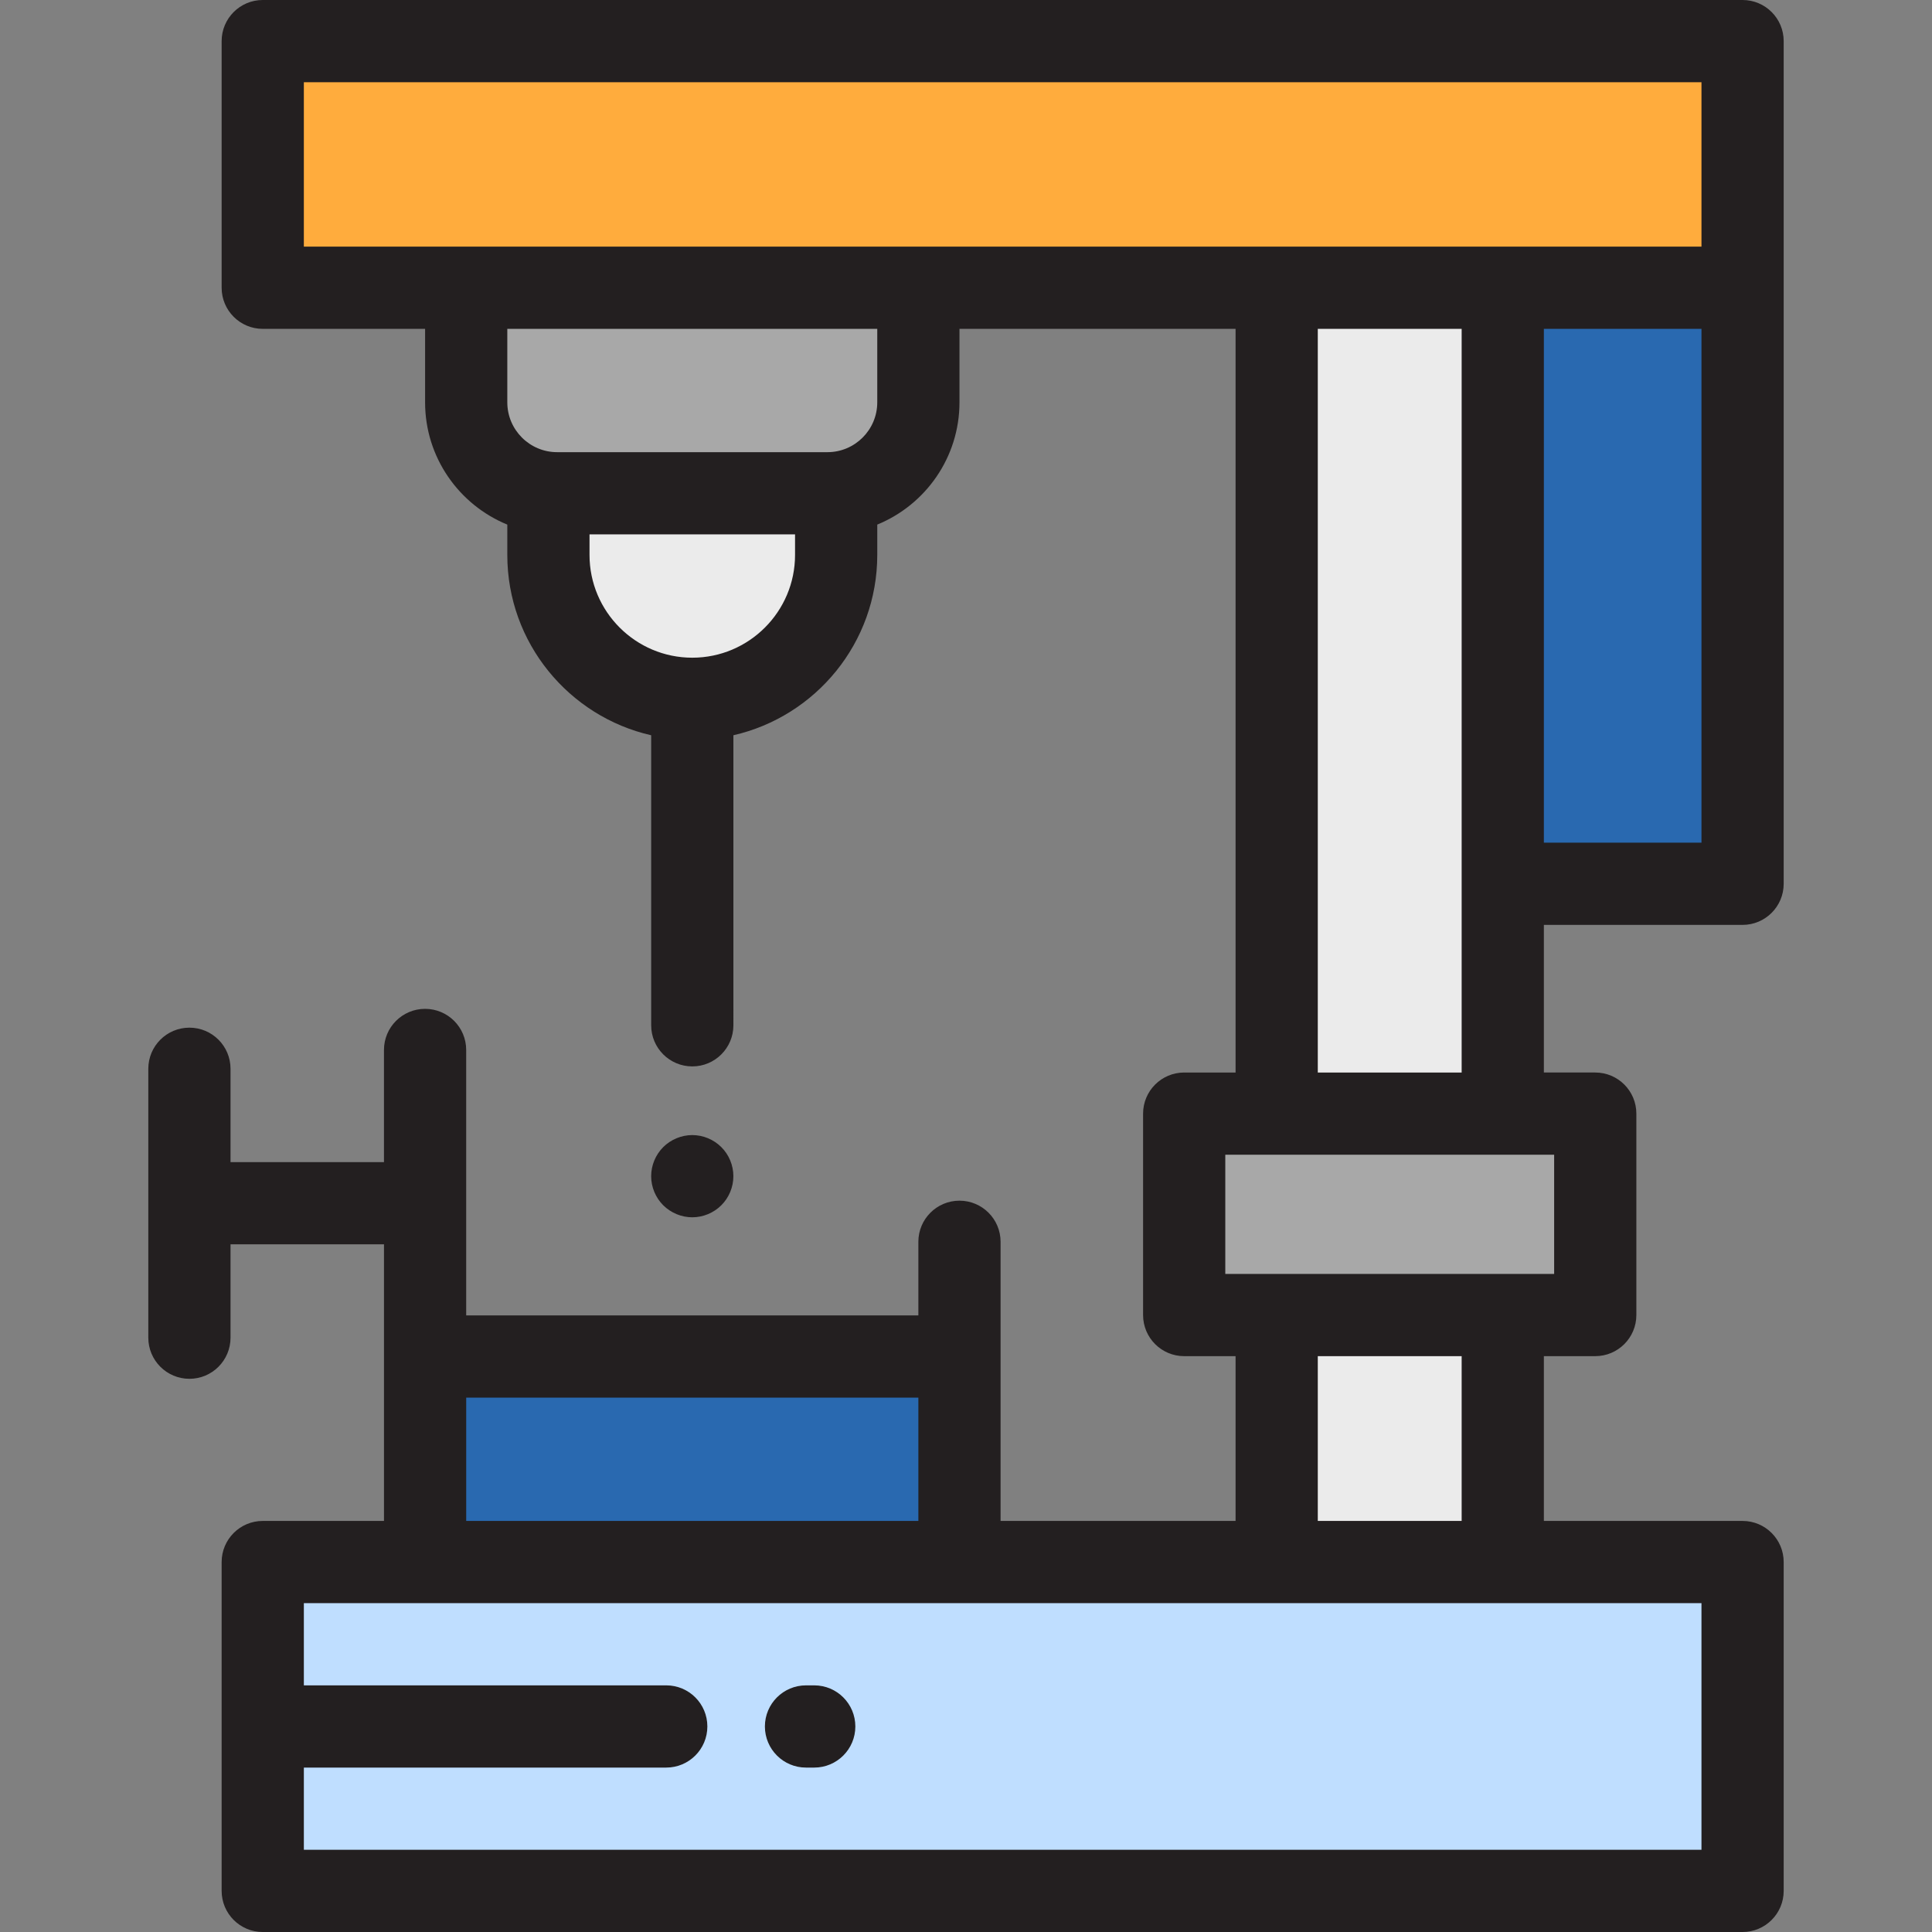
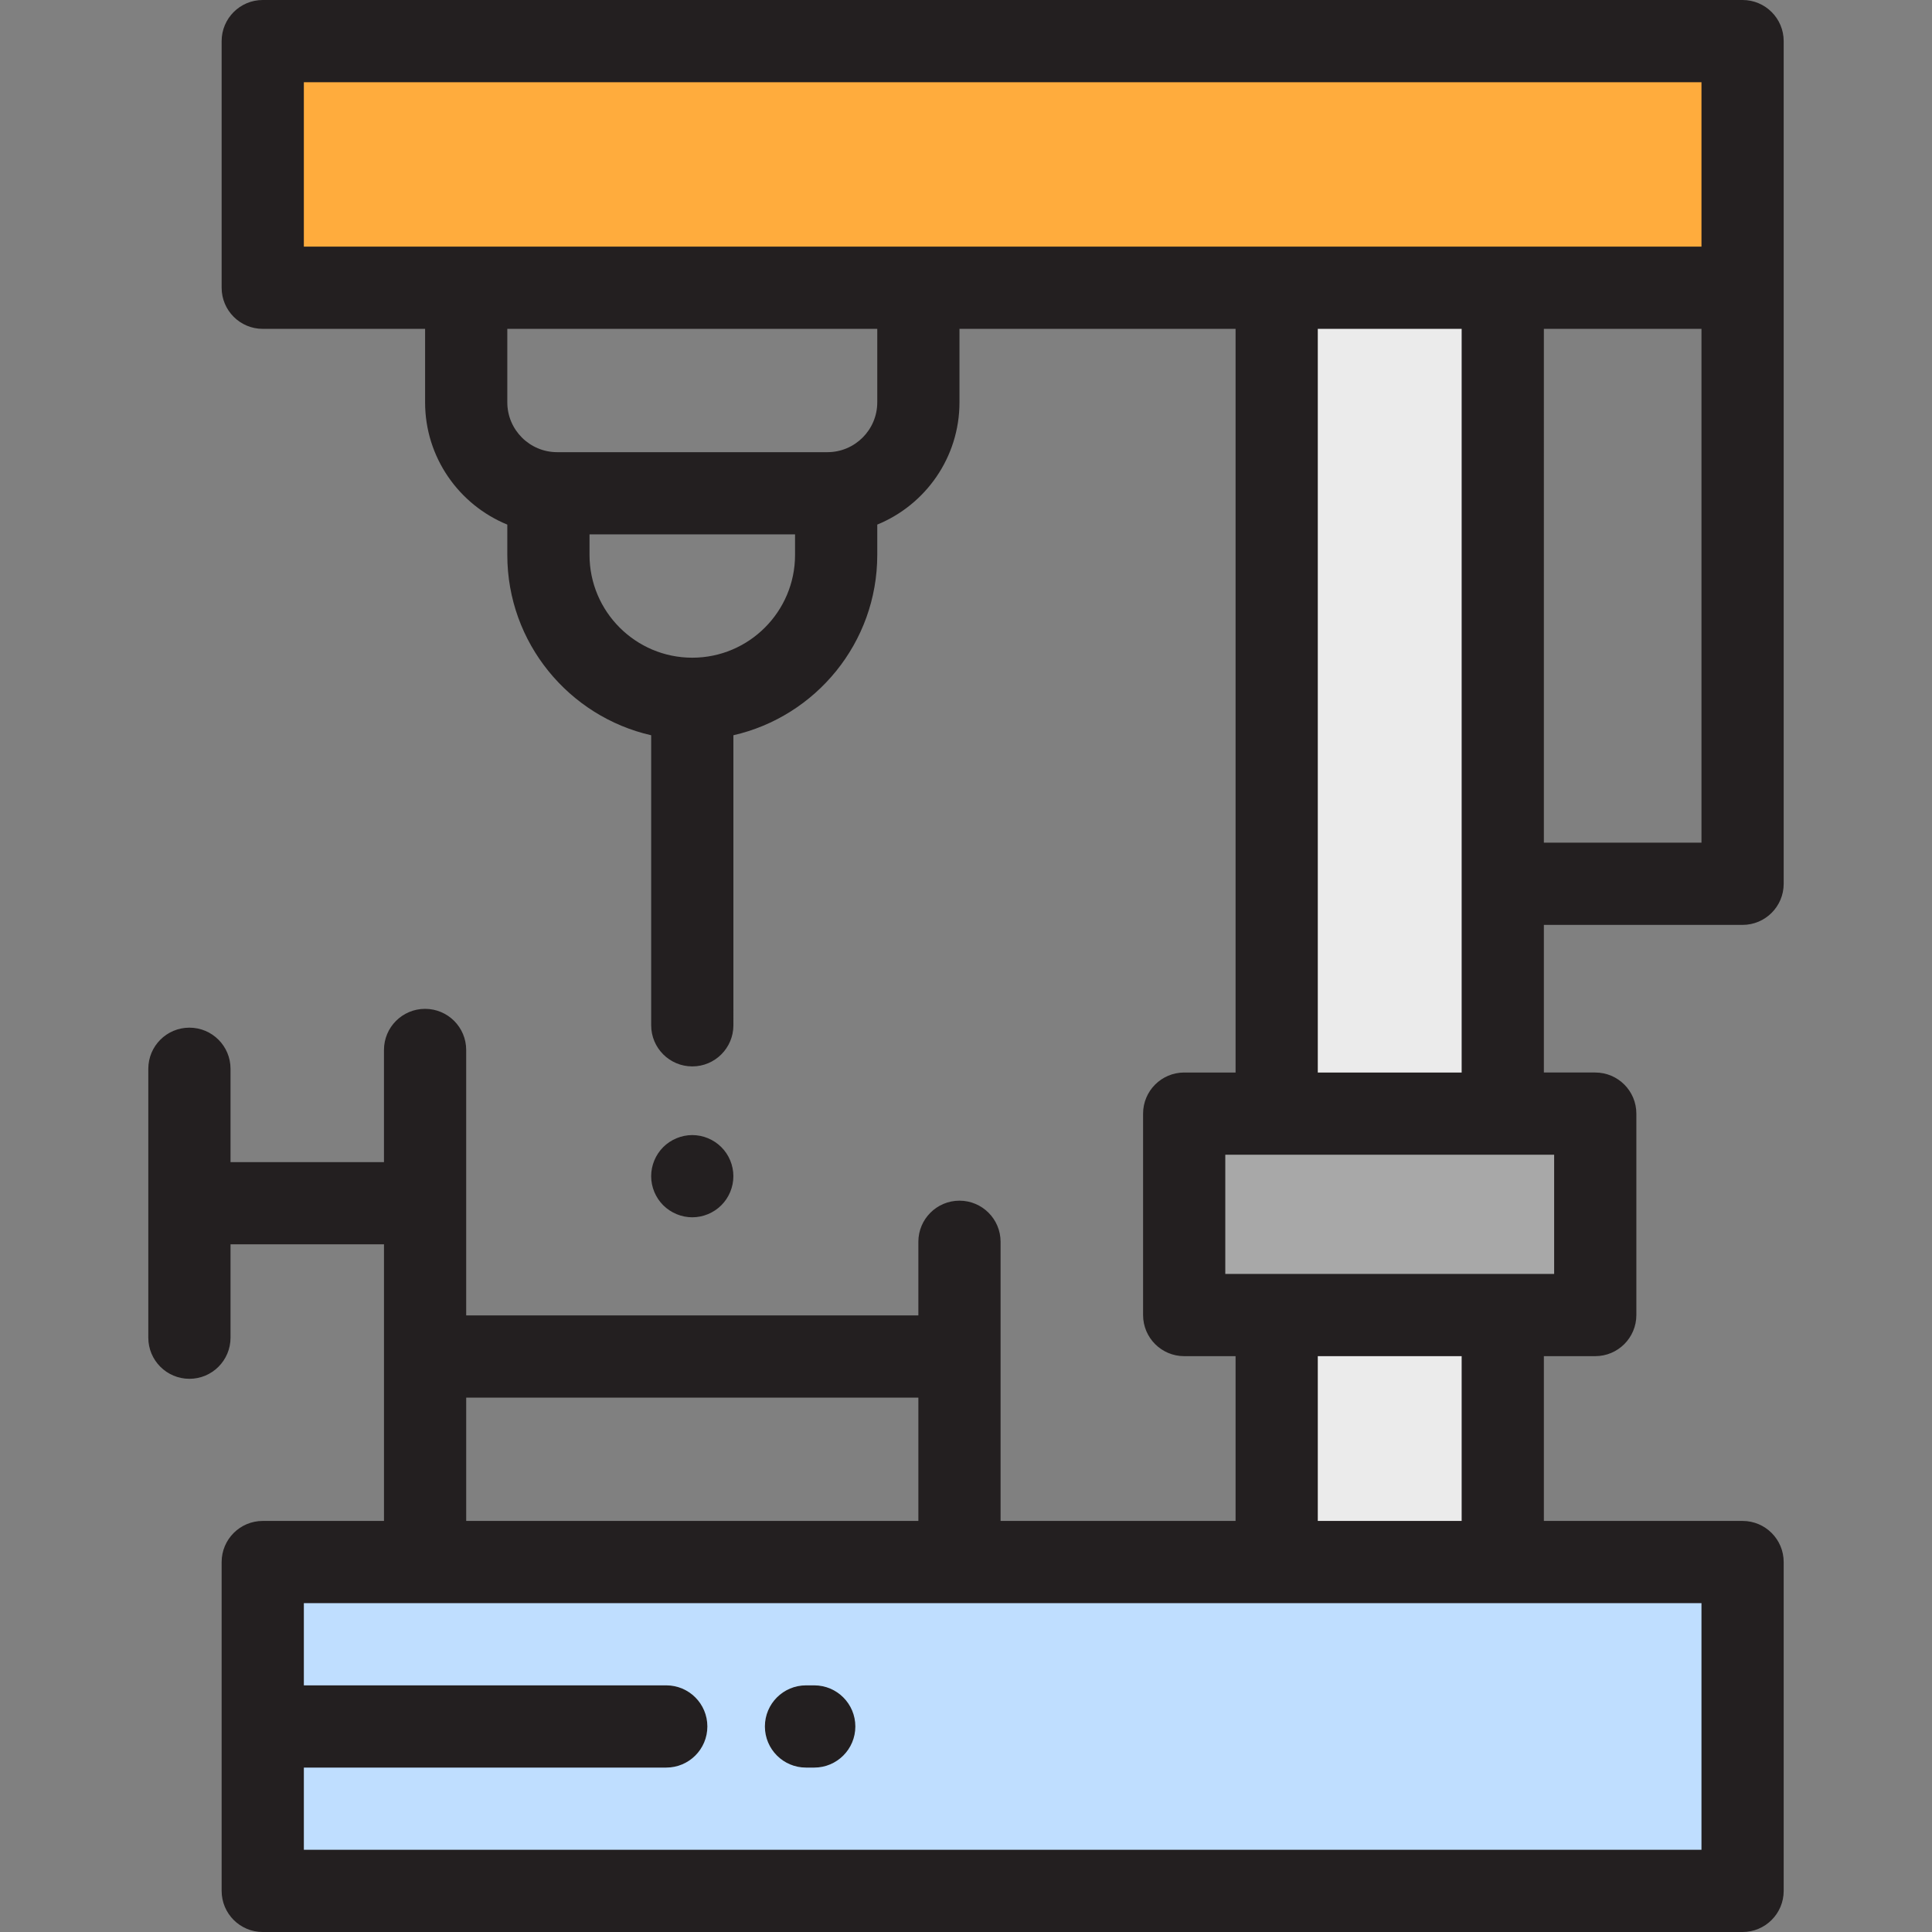
<svg xmlns="http://www.w3.org/2000/svg" version="1.1" id="Layer_1" viewBox="0 0 512 512" xml:space="preserve">
  <rect x="0" y="0" width="512" height="512" fill="#808080" stroke="none" />
  <rect x="69.631" y="10.894" style="fill:#FFAC3D;" width="392.17" height="65.362" />
  <rect x="69.631" y="413.957" style="fill:#BFDEFF;" width="392.17" height="87.149" />
  <rect x="338.333" y="76.255" style="fill:#EBEBEB;" width="59.915" height="337.702" />
-   <path style="fill:#A8A8A8;" d="M219.278,130.723h-71.632c-13.31,0-24.099-10.789-24.099-24.099V76.255h119.83v30.369  C243.377,119.933,232.588,130.723,219.278,130.723z" />
-   <path style="fill:#EBEBEB;" d="M183.462,185.191L183.462,185.191c-21.057,0-38.128-17.07-38.128-38.128v-16.34h76.255v16.34  C221.59,168.121,204.519,185.191,183.462,185.191z" />
  <g>
-     <rect x="112.65" y="359.489" style="fill:#2969B0;" width="141.617" height="54.468" />
-     <rect x="398.248" y="76.255" style="fill:#2969B0;" width="63.553" height="157.957" />
-   </g>
+     </g>
  <rect x="313.823" y="295.119" style="fill:#A8A8A8;" width="108.936" height="53.379" />
  <g>
    <path style="fill:#231F20;" d="M461.802,0H69.631c-6.017,0-10.894,4.878-10.894,10.894v65.362c0,6.015,4.877,10.894,10.894,10.894   h43.022v19.476c0,14.624,9.021,27.174,21.787,32.398v8.042c0,23.286,16.325,42.817,38.128,47.786v76.862   c0,6.015,4.877,10.894,10.894,10.894s10.894-4.878,10.894-10.894V194.85c21.802-4.969,38.128-24.5,38.128-47.786v-8.042   c12.766-5.223,21.787-17.773,21.787-32.398V87.149h73.169v197.08h-13.617c-6.015,0-10.894,4.878-10.894,10.894v53.379   c0,6.015,4.878,10.894,10.894,10.894h13.617v43.669h-62.276v-73.979c0-6.015-4.877-10.894-10.894-10.894   s-10.894,4.878-10.894,10.894v19.51h-119.83v-70.348c0-6.015-4.877-10.894-10.894-10.894c-6.017,0-10.894,4.878-10.894,10.894   v29.727H61.091v-24.74c0-6.015-4.877-10.894-10.894-10.894s-10.894,4.878-10.894,10.894v71.269c0,6.015,4.877,10.894,10.894,10.894   s10.894-4.878,10.894-10.894v-24.742h40.669v73.302H69.631c-6.017,0-10.894,4.878-10.894,10.894v87.149   c0,6.015,4.877,10.894,10.894,10.894h392.17c6.015,0,10.894-4.878,10.894-10.894v-87.149c0-6.015-4.878-10.894-10.894-10.894   h-52.66v-43.669h13.617c6.015,0,10.894-4.878,10.894-10.894v-53.379c0-6.015-4.878-10.894-10.894-10.894h-13.617v-39.122h52.661   c6.015,0,10.894-4.878,10.894-10.894V10.894C472.695,4.878,467.818,0,461.802,0z M80.525,21.787h370.383v43.574H80.525   L80.525,21.787L80.525,21.787z M210.696,147.064c0,15.017-12.217,27.234-27.234,27.234c-15.017,0-27.234-12.217-27.234-27.234   v-5.447h54.468V147.064z M232.483,106.625c0,7.282-5.924,13.205-13.205,13.205h-71.632c-7.281,0-13.205-5.924-13.205-13.205V87.149   h98.043V106.625z M123.547,370.383h119.83v32.681h-119.83C123.547,403.064,123.547,370.383,123.547,370.383z M450.908,490.213   H80.525v-21.787h96.038c6.017,0,10.894-4.878,10.894-10.894c0-6.015-4.877-10.894-10.894-10.894H80.525v-21.787h370.383   L450.908,490.213L450.908,490.213z M387.355,403.064h-38.128v-43.669h38.128V403.064z M411.865,337.607h-87.149v-31.591h87.149   V337.607z M349.227,284.229V87.149h38.128v197.08H349.227z M450.908,223.319h-41.766V87.149h41.767v136.17H450.908z" />
    <path style="fill:#231F20;" d="M191.16,319.404c2.037-2.026,3.192-4.837,3.192-7.702c0-2.865-1.155-5.676-3.192-7.702   c-2.026-2.025-4.826-3.192-7.702-3.192c-2.865,0-5.665,1.166-7.702,3.192c-2.026,2.026-3.192,4.837-3.192,7.702   c0,2.865,1.166,5.676,3.192,7.702c2.037,2.025,4.837,3.192,7.702,3.192C186.334,322.596,189.134,321.43,191.16,319.404z" />
    <path style="fill:#231F20;" d="M215.78,446.638h-2.179c-6.017,0-10.894,4.878-10.894,10.894c0,6.015,4.877,10.894,10.894,10.894   h2.179c6.017,0,10.894-4.878,10.894-10.894C226.674,451.516,221.797,446.638,215.78,446.638z" />
  </g>
</svg>